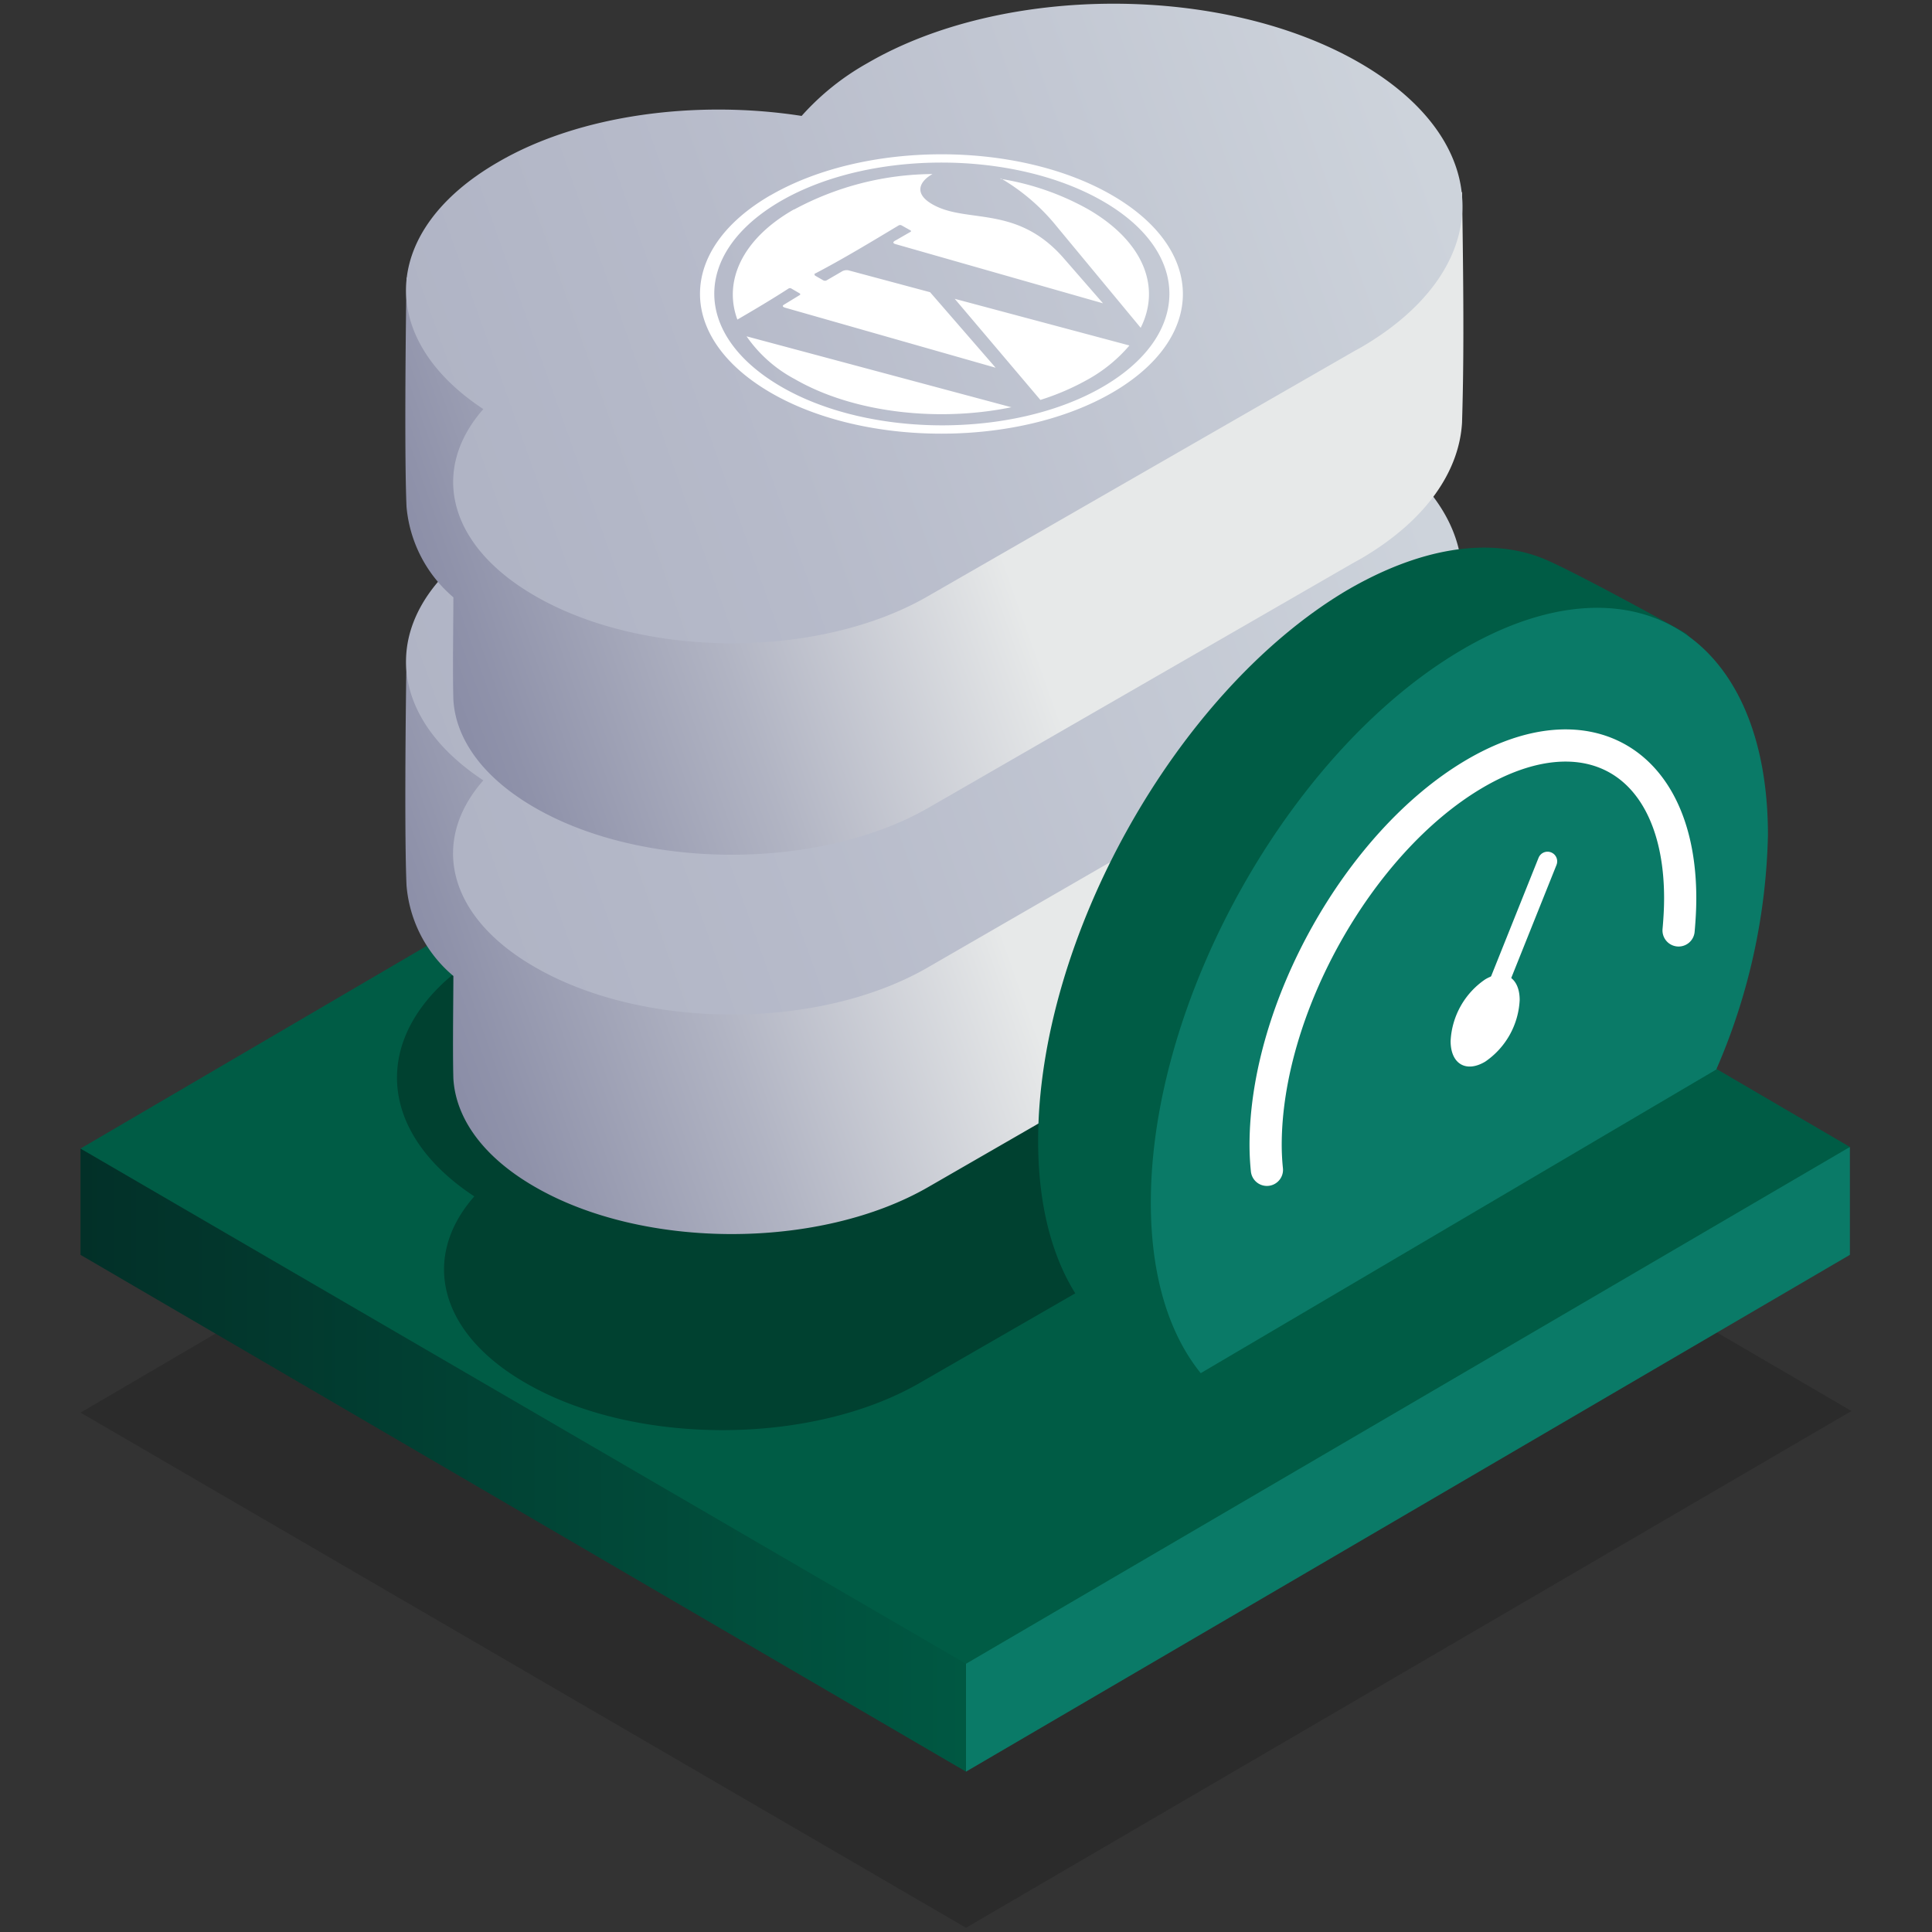
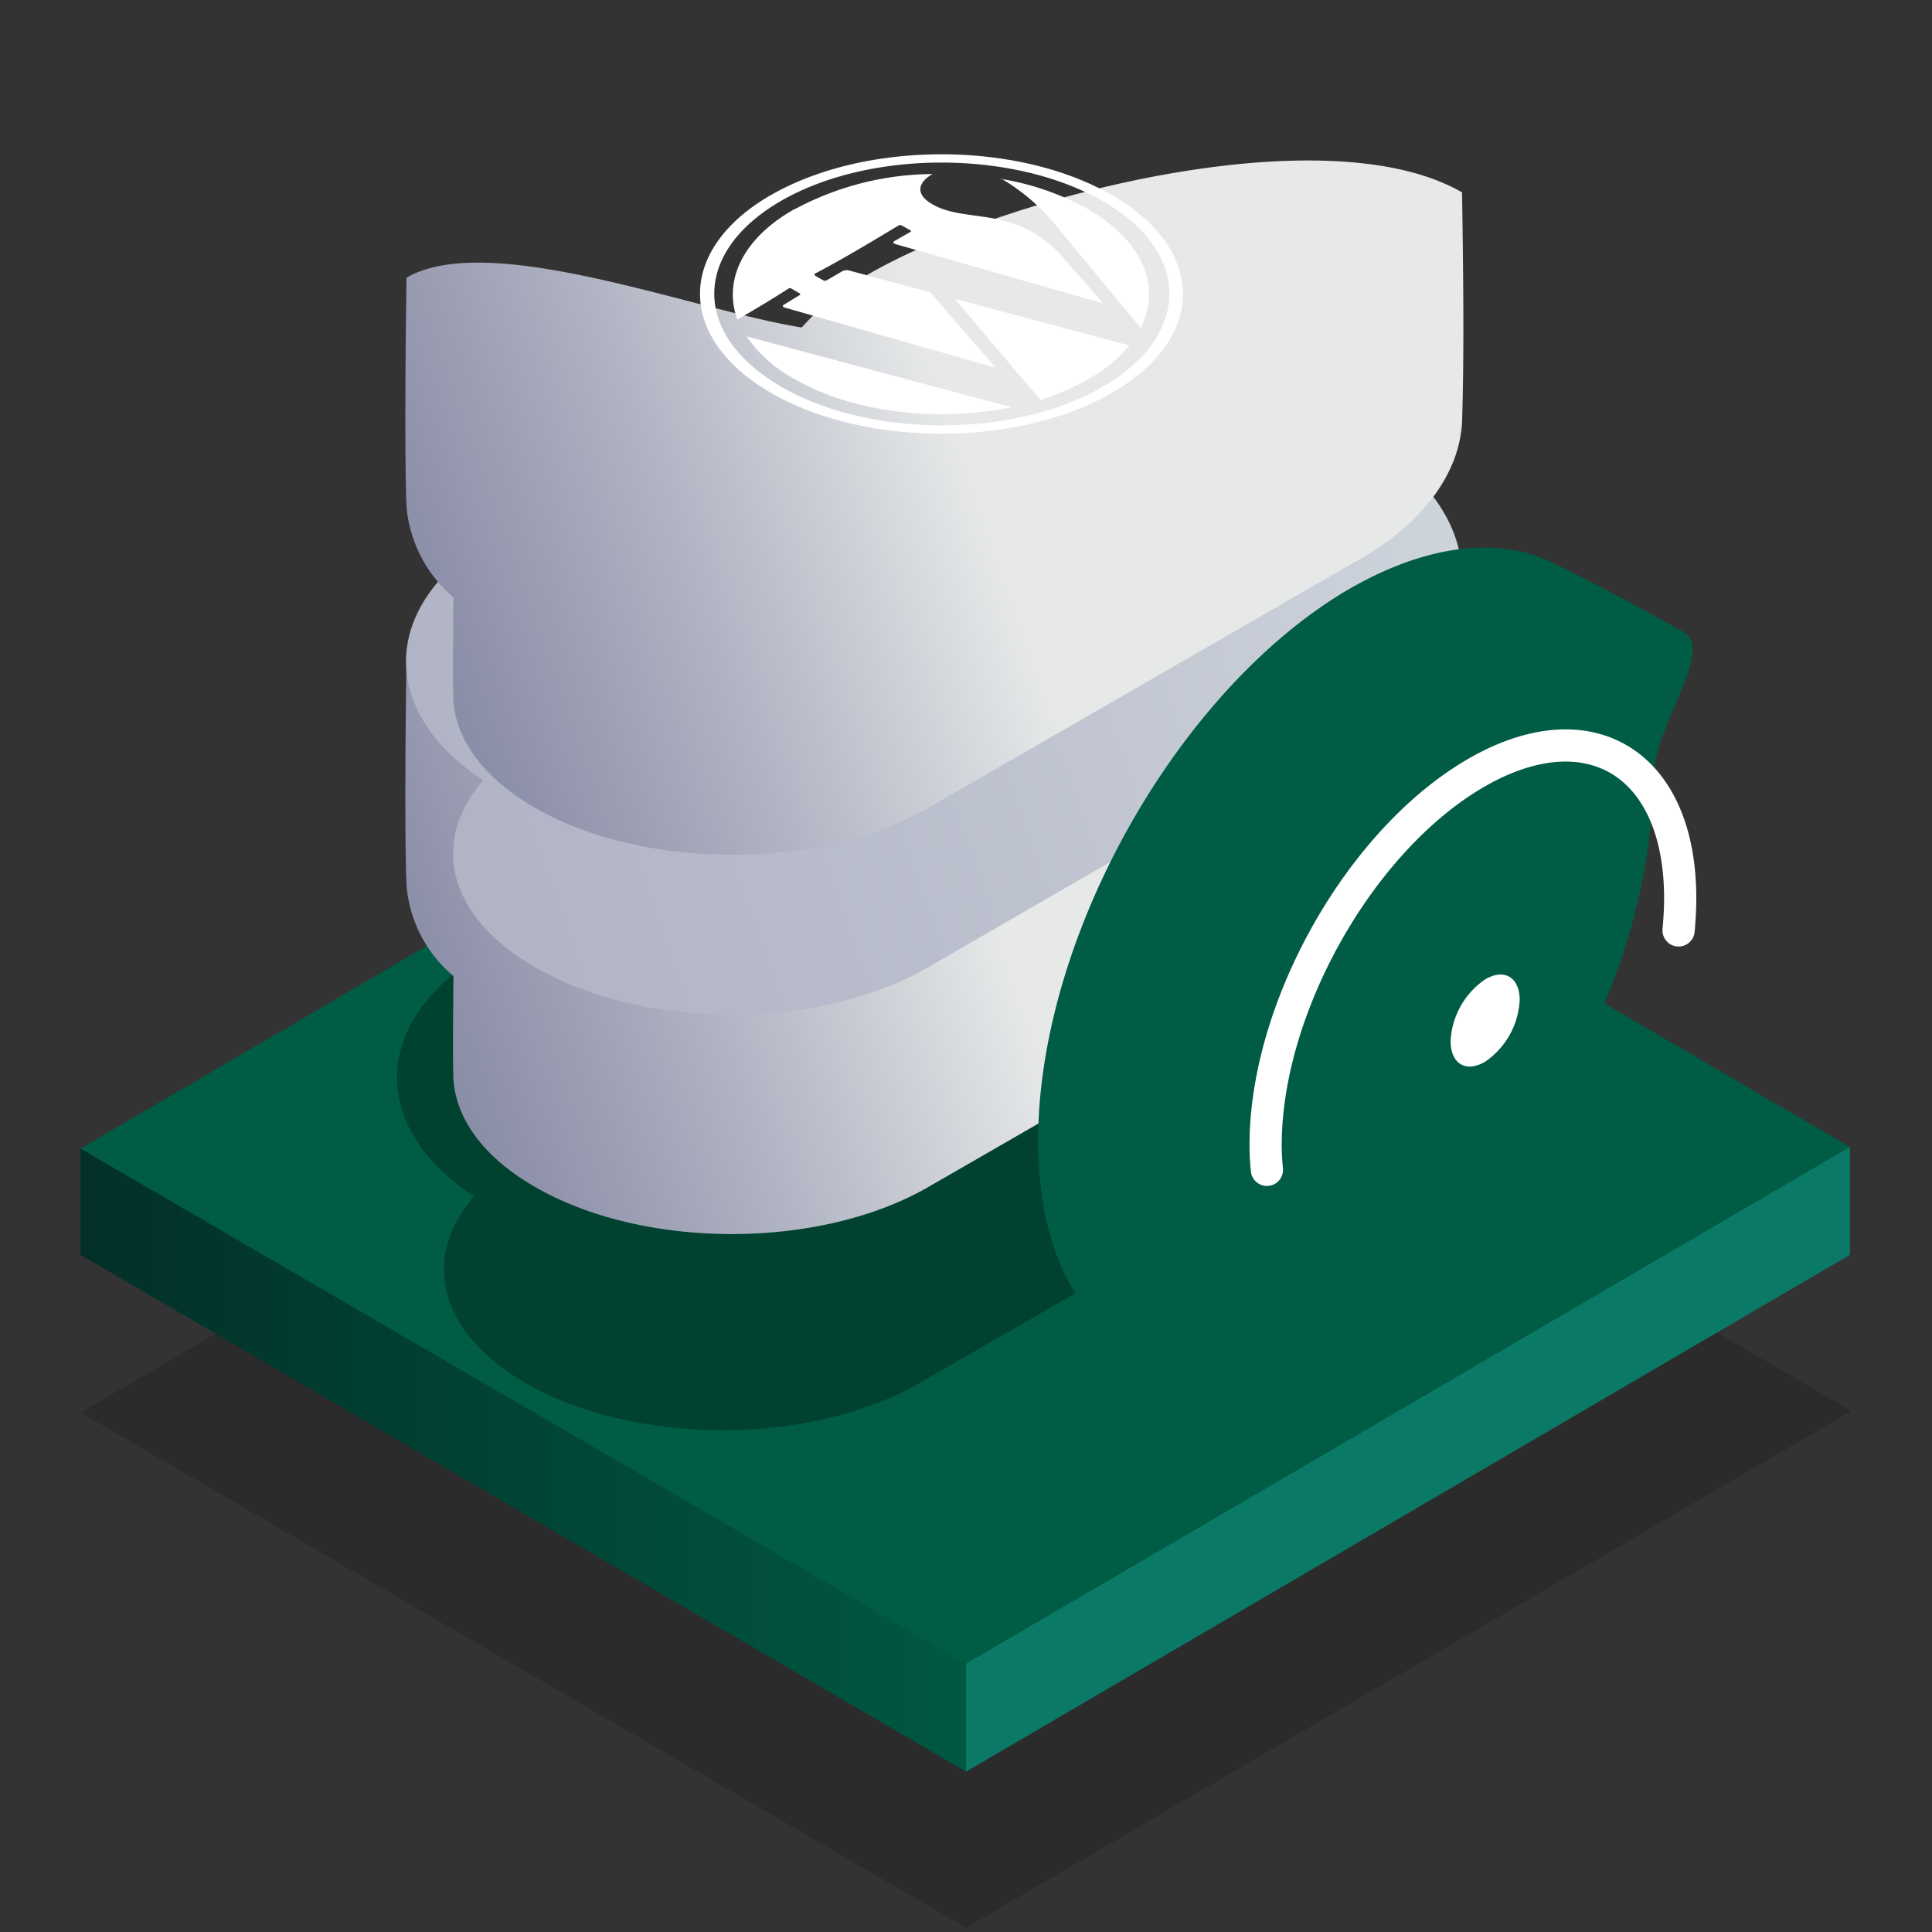
<svg xmlns="http://www.w3.org/2000/svg" xmlns:xlink="http://www.w3.org/1999/xlink" id="Warstwa_1" data-name="Warstwa 1" viewBox="0 0 120 120">
  <rect x="0" y="0" width="120" height="120" fill="#333333" stroke="none" />
  <defs>
    <style>.cls-1{opacity:0.15;fill:url(#Gradient_bez_nazwy);}.cls-1,.cls-5{isolation:isolate;}.cls-2{fill:url(#Gradient_bez_nazwy_2);}.cls-3{fill:url(#Gradient_bez_nazwy_3);}.cls-4{fill:url(#Gradient_bez_nazwy_4);}.cls-10,.cls-11,.cls-12,.cls-13,.cls-15,.cls-5,.cls-6,.cls-7,.cls-8,.cls-9{fill-rule:evenodd;}.cls-5{opacity:0.3;fill:url(#Gradient_bez_nazwy_5);}.cls-6{fill:url(#Gradient_bez_nazwy_6);}.cls-7{fill:url(#Gradient_bez_nazwy_7);}.cls-8{fill:url(#Gradient_bez_nazwy_8);}.cls-9{fill:url(#Gradient_bez_nazwy_9);}.cls-10{fill:#9195a8;}.cls-11{fill:url(#Gradient_bez_nazwy_13);}.cls-12{fill:url(#Gradient_bez_nazwy_143);}.cls-13,.cls-14{fill:none;stroke:#fff;stroke-linecap:round;stroke-linejoin:round;}.cls-13{stroke-width:2px;}.cls-14{stroke-width:1.2px;}.cls-15{fill:#fff;}</style>
    <linearGradient id="Gradient_bez_nazwy" x1="-2072.29" y1="48.24" x2="-2138.72" y2="0.18" gradientTransform="translate(2166.22 64)" gradientUnits="userSpaceOnUse">
      <stop offset="0" />
      <stop offset="1" />
    </linearGradient>
    <linearGradient id="Gradient_bez_nazwy_2" x1="-2100.72" y1="26.69" x2="-2161.22" y2="26.69" gradientTransform="translate(2166.22 64)" gradientUnits="userSpaceOnUse">
      <stop offset="0" stop-color="#005C45" />
      <stop offset="1" stop-color="#023028" />
    </linearGradient>
    <linearGradient id="Gradient_bez_nazwy_3" x1="-2278.71" y1="26.64" x2="-2277.75" y2="26.64" gradientTransform="translate(2166.22 64)" gradientUnits="userSpaceOnUse">
      <stop offset="0" stop-color="#0a7a67" />
      <stop offset="1" stop-color="#0a7a67" />
    </linearGradient>
    <linearGradient id="Gradient_bez_nazwy_4" x1="-2072.4" y1="31.8" x2="-2138.76" y2="-16.21" gradientTransform="translate(2166.22 64)" gradientUnits="userSpaceOnUse">
      <stop offset="0" stop-color="#005C45" />
      <stop offset="1" stop-color="#005C45" />
    </linearGradient>
    <linearGradient id="Gradient_bez_nazwy_5" x1="100.85" y1="99.83" x2="60.43" y2="85.5" gradientTransform="matrix(1, 0, 0, -1, 0, 152)" xlink:href="#Gradient_bez_nazwy" />
    <linearGradient id="Gradient_bez_nazwy_6" x1="87.88" y1="111.08" x2="20.96" y2="87.38" gradientTransform="matrix(1, 0, 0, -1, 0, 152)" gradientUnits="userSpaceOnUse">
      <stop offset="0.42" stop-color="#e7e9e9" />
      <stop offset="0.68" stop-color="#b1b4c3" />
      <stop offset="0.88" stop-color="#8f92aa" />
      <stop offset="0.99" stop-color="#8285a1" />
    </linearGradient>
    <linearGradient id="Gradient_bez_nazwy_7" x1="88.05" y1="120.91" x2="18.31" y2="96.21" gradientTransform="matrix(1, 0, 0, -1, 0, 152)" gradientUnits="userSpaceOnUse">
      <stop offset="0" stop-color="#cdd3db" />
      <stop offset="0.59" stop-color="#b7bbca" />
      <stop offset="1" stop-color="#acb0c2" />
    </linearGradient>
    <linearGradient id="Gradient_bez_nazwy_8" x1="87.88" y1="134.62" x2="20.97" y2="110.92" xlink:href="#Gradient_bez_nazwy_6" />
    <linearGradient id="Gradient_bez_nazwy_9" x1="88.05" y1="143.98" x2="18.3" y2="119.27" xlink:href="#Gradient_bez_nazwy_7" />
    <linearGradient id="Gradient_bez_nazwy_13" x1="66.12" y1="43.03" x2="21.79" y2="72.28" gradientTransform="translate(40.15)" gradientUnits="userSpaceOnUse">
      <stop offset="0" stop-color="#005C45" />
      <stop offset="0.93" stop-color="#005C45" />
    </linearGradient>
    <linearGradient id="Gradient_bez_nazwy_143" x1="2.66" y1="76.31" x2="76.19" y2="51.01" gradientTransform="translate(40.15)" gradientUnits="userSpaceOnUse">
      <stop offset="0" stop-color="#0a7a67" />
      <stop offset="1" stop-color="#0a7a67" />
    </linearGradient>
  </defs>
  <polygon class="cls-1" points="5 87.74 60 119.74 115 87.64 60 55.54 5 87.74" />
  <polygon class="cls-2" points="65.5 97.74 5 71.34 5 77.94 60 110.04 65.5 97.74" />
  <polygon class="cls-3" points="114.9 77.94 114.9 71.24 60 92.64 60 110.04 114.9 77.94" />
  <polygon class="cls-4" points="5 71.34 60 103.34 114.9 71.24 60 39.14 5 71.34" />
  <path id="Elipsa_1_kopia_2" data-name="Elipsa 1 kopia 2" class="cls-5" d="M83.9,70.48l-.39.22h0L57.12,85.9c-6.76,3.9-17.72,3.91-24.47,0-5.44-3.13-6.5-7.83-3.19-11.59-6.69-4.4-6.39-11.11.9-15.32,5.11-3,12.35-3.92,18.87-2.91a15.23,15.23,0,0,1,4.08-3.28c8.45-4.88,22.14-4.88,30.6,0S92.35,65.57,83.9,70.48Z" />
  <path id="Elipsa_1_kopia_2-2" data-name="Elipsa 1 kopia 2-2" class="cls-6" d="M84.53,58.25l-.4.22h0L57.69,73.71c-6.76,3.92-17.72,3.92-24.48,0C30,71.86,28.31,69.46,28.16,67c-.05-1.71,0-5.12,0-6.38A8.21,8.21,0,0,1,25.25,55c-.13-3-.06-10.41,0-14.22,5.11-3,18,2.06,24.55,3.08a15.84,15.84,0,0,1,4.09-3.28c8.45-4.88,28.48-10,36.92-5.11.12,7.57.1,11,0,14.3C90.63,52.89,88.52,55.92,84.53,58.25Z" />
  <path id="Elipsa_1_kopia_2-3" data-name="Elipsa 1 kopia 2-3" class="cls-7" d="M84.46,44.6l-.39.22h0L57.68,60.06C50.92,64,40,64,33.21,60.06c-5.44-3.13-6.5-7.83-3.19-11.59-6.69-4.41-6.39-11.11.9-15.33,5.11-2.94,12.36-3.91,18.86-2.9A15.48,15.48,0,0,1,53.87,27c8.45-4.88,22.14-4.89,30.6,0S92.91,39.72,84.46,44.6Z" />
  <path id="Elipsa_1_kopia_2-4" data-name="Elipsa 1 kopia 2-4" class="cls-8" d="M84.53,34.7l-.4.22h0L57.69,50.16c-6.76,3.9-17.72,3.91-24.48,0-3.22-1.86-4.9-4.25-5.05-6.69-.05-1.7,0-5.12,0-6.37a8.34,8.34,0,0,1-2.91-5.62c-.13-3-.06-10.41,0-14.23,5.11-3,18,2.07,24.55,3.09a15.43,15.43,0,0,1,4.09-3.28c8.45-4.89,28.48-10,36.92-5.11.12,7.57.1,11,0,14.3C90.63,29.33,88.52,32.37,84.53,34.7Z" />
-   <path id="Elipsa_1_kopia_2-5" data-name="Elipsa 1 kopia 2-5" class="cls-9" d="M84.53,21.58l-.4.22h0L57.69,37C50.93,40.94,40,40.94,33.21,37c-5.43-3.14-6.49-7.84-3.19-11.59-6.69-4.41-6.39-11.12.9-15.33C36,7.11,43.28,6.19,49.79,7.2a15.84,15.84,0,0,1,4.09-3.28C62.33-1,76-1,84.48,3.92S92.93,16.69,84.53,21.58Z" />
  <path id="Kształt_9" data-name="Kształt 9" class="cls-15" d="M49.35,13a18.33,18.33,0,0,1,8.57-2.19c-.82.46-1.14,1.19-.09,1.83,2.13,1.31,5.28,0,8.24,3.4l2.44,2.8L55.65,15.17c-.2-.05-.23-.14,0-.25l.92-.53a.05.05,0,0,0,0-.07s0,0,0,0L56,14a.19.19,0,0,0-.18,0c-1.67,1-3.41,2.06-5.21,3-.05,0,0,.08,0,.11l.54.31a.23.23,0,0,0,.18,0l.93-.54a.58.58,0,0,1,.51-.07l5,1.34,4.07,4.69L48.76,19.11c-.16-.05-.18-.12-.06-.19l1-.61a0,0,0,0,0,0-.07,0,0,0,0,0,0,0l-.55-.32a.17.17,0,0,0-.17,0c-1.05.68-2.15,1.33-3.18,1.93-.88-2.38.29-5,3.49-6.83h0Zm12.8-1.89A16.44,16.44,0,0,1,67.59,13c3.45,2,4.53,4.83,3.26,7.36l-5.21-6.29a12.66,12.66,0,0,0-3.49-3Zm8,10.35a9.38,9.38,0,0,1-2.53,2.08,15.46,15.46,0,0,1-3,1.3L59.3,18.56l10.82,2.89Zm-7.31,3.83c-4.55.94-9.83.36-13.47-1.74a8.49,8.49,0,0,1-3-2.66l16.43,4.4ZM48.49,12.49c5.51-3.19,14.45-3.19,20,0s5.5,8.35,0,11.54S54,27.22,48.49,24,43,15.68,48.49,12.49Zm-.63-.36c5.86-3.39,15.36-3.4,21.22,0s5.85,8.87,0,12.26-15.36,3.4-21.21,0-5.86-8.88,0-12.27Z" />
  <path class="cls-11" d="M99.52,62.62a38.38,38.38,0,0,0,3.21-14.53c0-2.87,3.77-7.74,1.86-8.82-2.3-1.3-7.48-4.1-8.87-4.63C92.42,33.38,88.2,34,83.6,36.7,73.05,43,64.48,58.29,64.48,70.86c0,4.58,1.14,8.16,3.09,10.57l7,3.82Z" />
-   <path class="cls-12" d="M106.6,66.43a38.52,38.52,0,0,0,3.21-14.56c0-12.61-8.58-17.72-19.16-11.42S71.48,62.09,71.48,74.7c0,4.58,1.14,8.17,3.1,10.59Z" />
  <path class="cls-13" d="M104.26,57.79c.06-.67.1-1.33.1-2,0-8.47-5.76-11.91-12.87-7.67s-12.88,14.53-12.88,23a15.25,15.25,0,0,0,.08,1.54" />
-   <line class="cls-14" x1="92.16" y1="63.39" x2="96.12" y2="53.5" />
  <path id="Elipsa_1169" data-name="Elipsa 1169" class="cls-15" d="M92.25,60.83c1.18-.7,2.14-.13,2.14,1.28a4.92,4.92,0,0,1-2.14,3.83c-1.19.71-2.15.14-2.15-1.28A4.92,4.92,0,0,1,92.25,60.83Z" />
</svg>